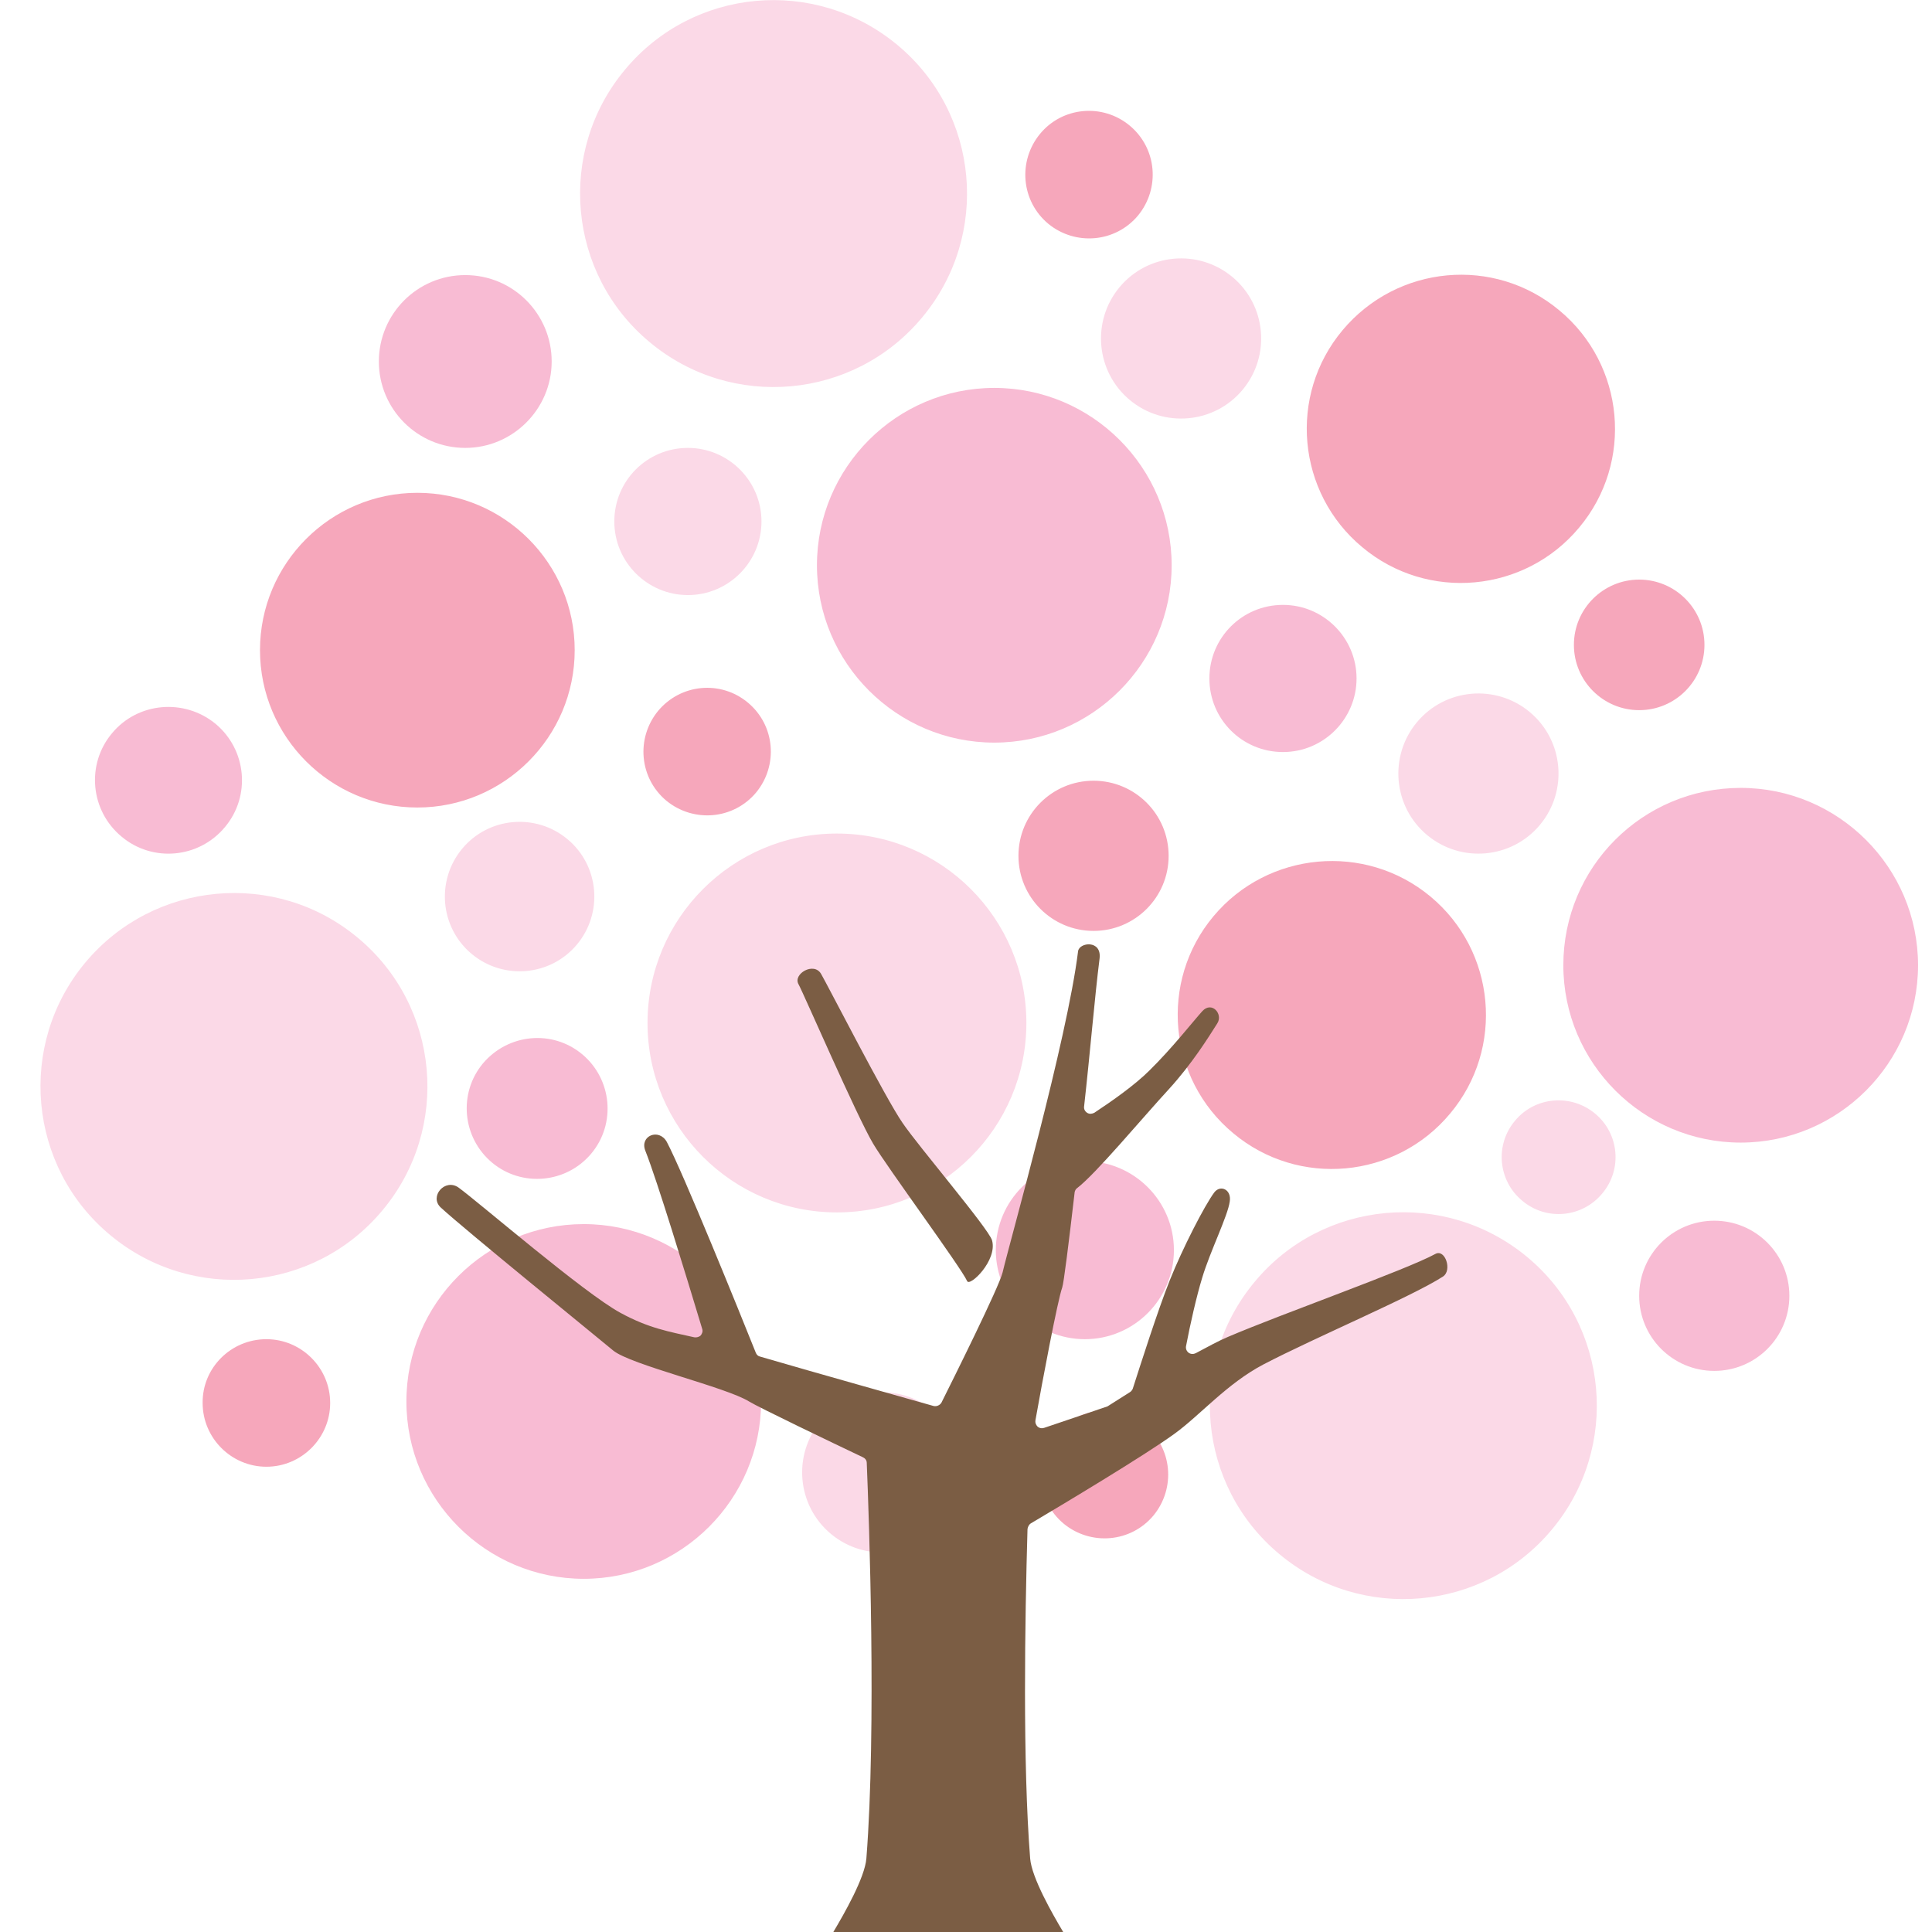
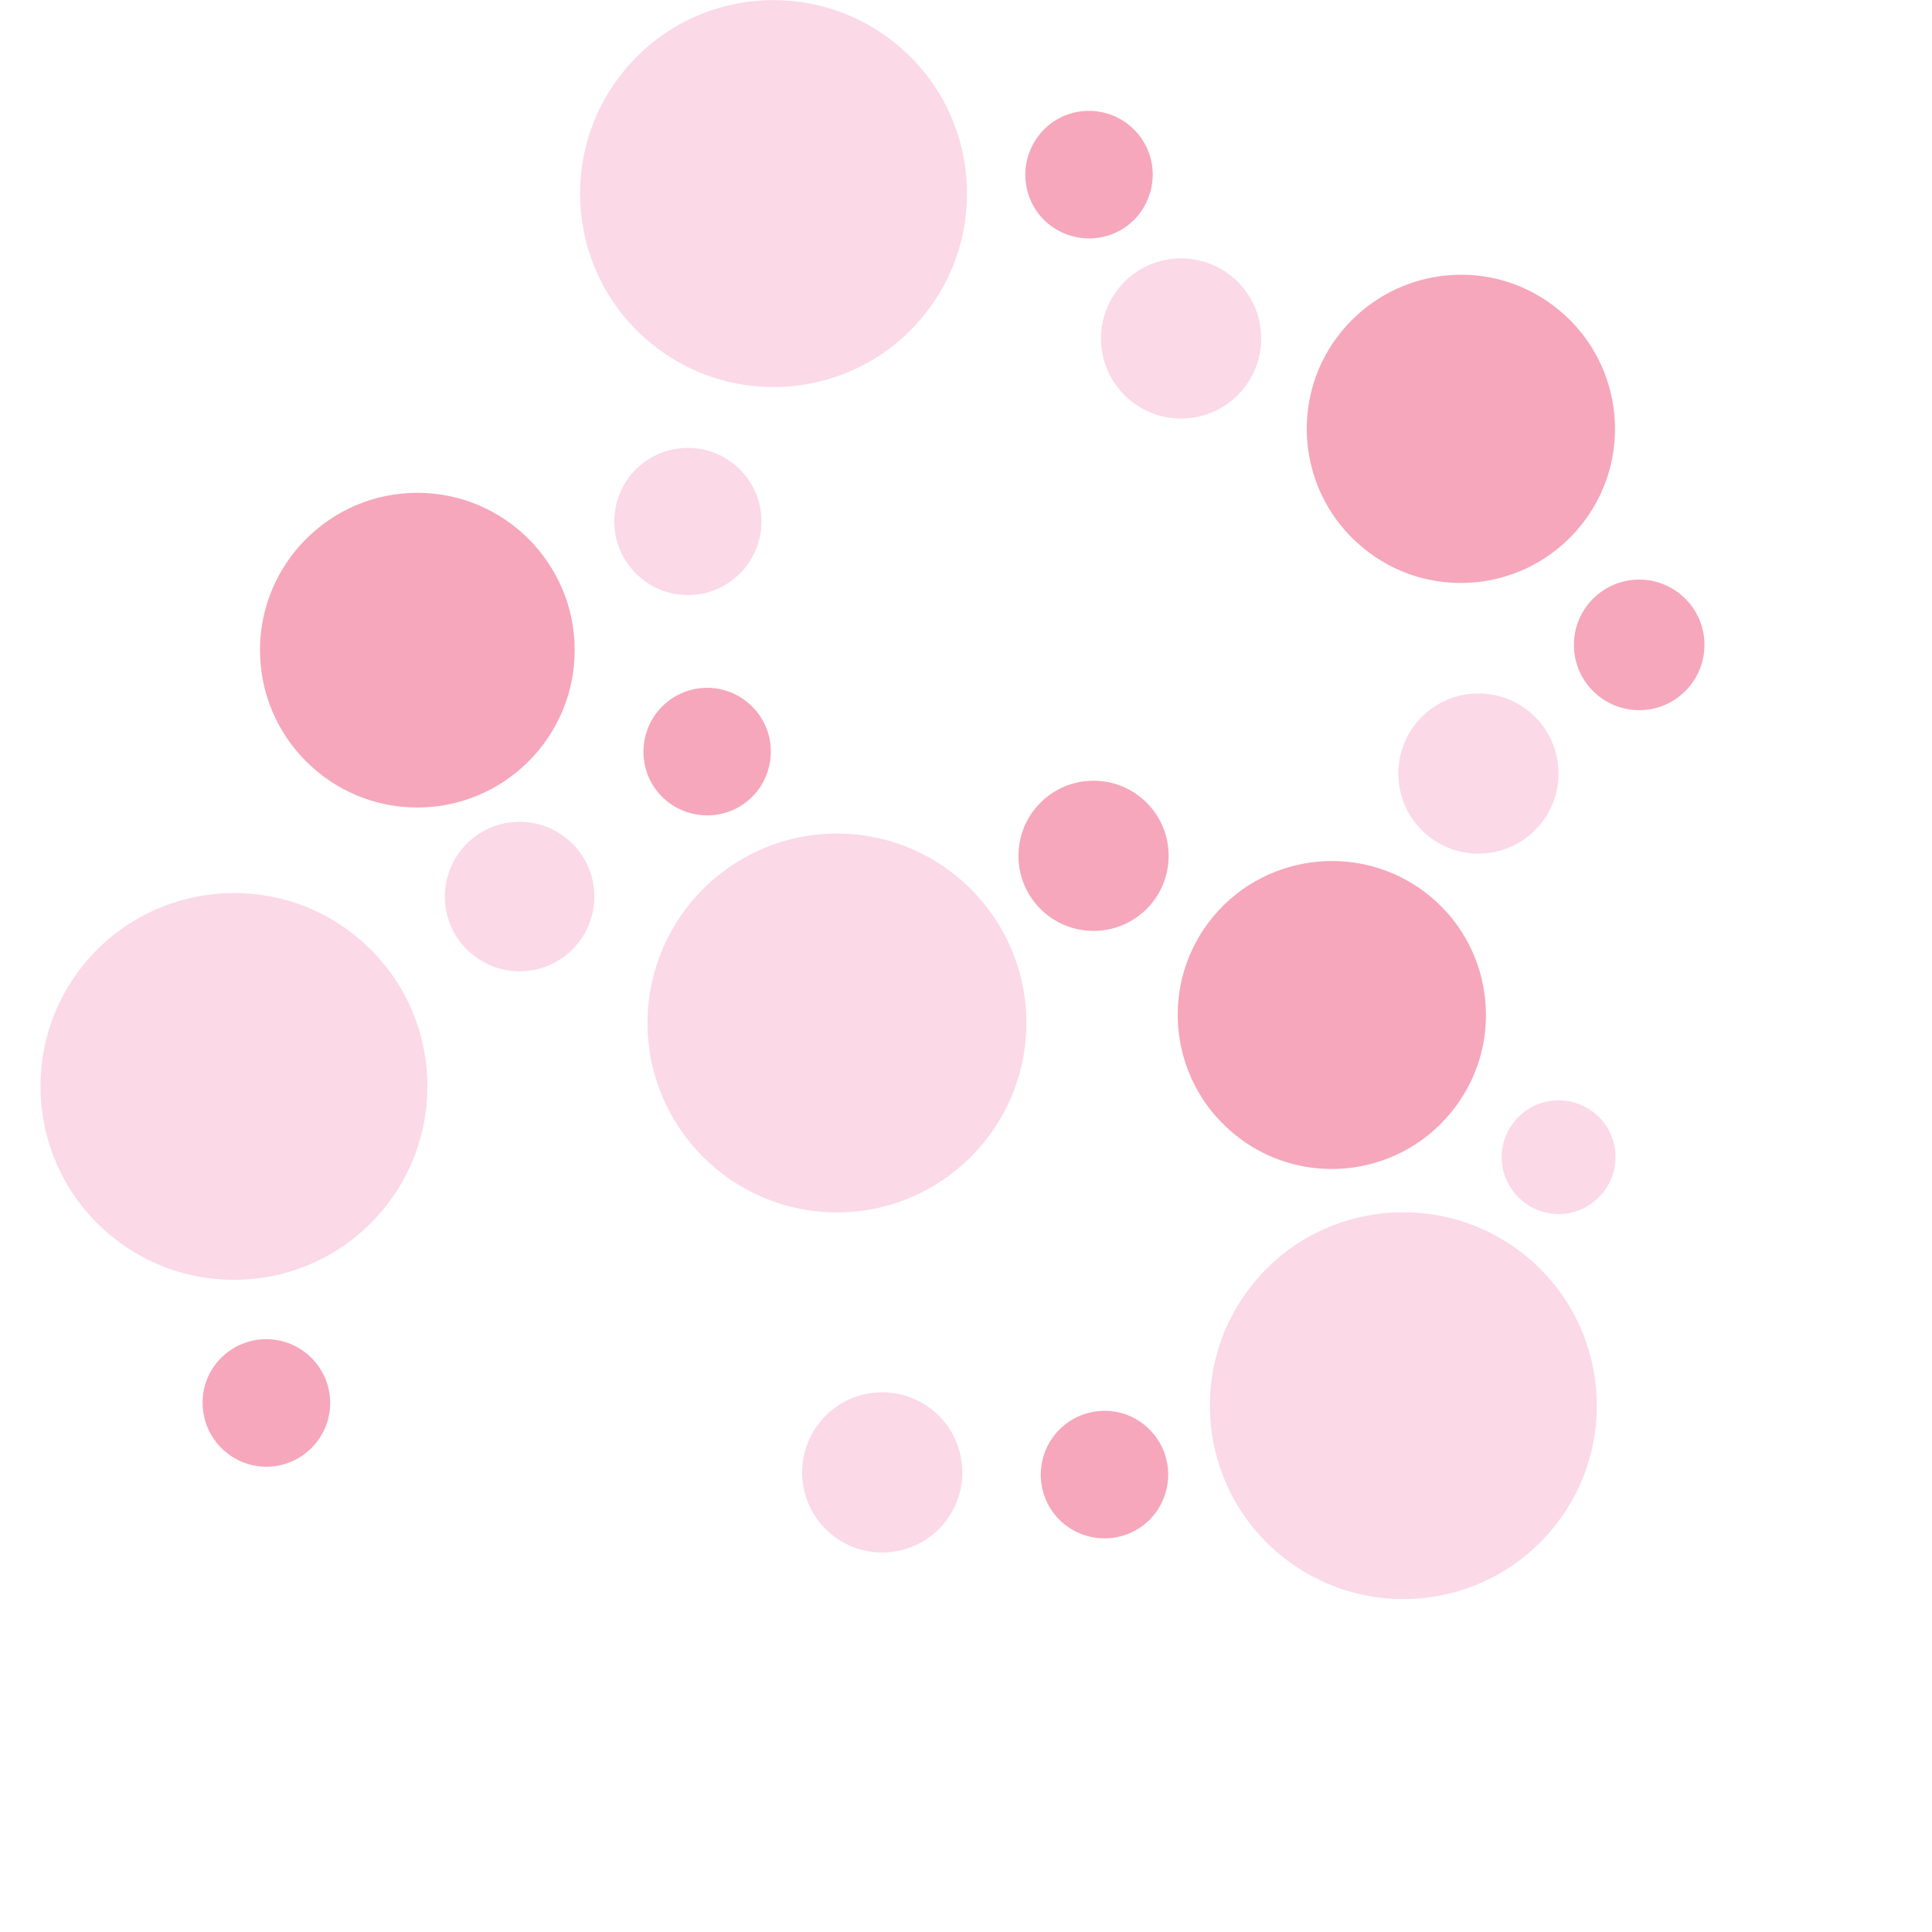
<svg xmlns="http://www.w3.org/2000/svg" version="1.1" id="Layer_1" x="0px" y="0px" viewBox="0 0 512 512" style="enable-background:new 0 0 512 512;" xml:space="preserve">
  <style type="text/css">
	.st0{fill-rule:evenodd;clip-rule:evenodd;fill:#FBD9E7;}
	.st1{fill-rule:evenodd;clip-rule:evenodd;fill:#F6A7BB;}
	.st2{fill-rule:evenodd;clip-rule:evenodd;fill:#F8BBD3;}
	.st3{fill-rule:evenodd;clip-rule:evenodd;fill:#7B5D44;}
</style>
  <path class="st0" d="M404.7,333.1c21.8,18.1,24.7,50.5,6.6,72.2c-18.1,21.8-50.5,24.7-72.2,6.6c-21.8-18.1-24.7-50.5-6.6-72.2  C350.5,318,382.9,315,404.7,333.1L404.7,333.1z M247.4,373.9c9,7.5,10.2,20.9,2.7,29.9c-7.5,9-20.9,10.2-29.9,2.7  c-9-7.5-10.2-20.9-2.7-29.9C225,367.6,238.4,366.4,247.4,373.9L247.4,373.9z M94.8,248.5c21.8,18.1,24.7,50.5,6.6,72.2  c-18.1,21.8-50.5,24.7-72.2,6.6c-21.8-18.1-24.7-50.5-6.6-72.2C40.7,233.4,73.1,230.4,94.8,248.5L94.8,248.5z M422.7,295.1  c6.4,5.3,7.3,14.8,1.9,21.2c-5.3,6.4-14.8,7.3-21.2,1.9c-6.4-5.3-7.3-14.8-1.9-21.2C406.8,290.6,416.3,289.8,422.7,295.1  L422.7,295.1z M221.8,220.9c27.7,0,50.2,22.5,50.2,50.2c0,27.7-22.5,50.2-50.2,50.2c-27.7,0-50.2-22.5-50.2-50.2  C171.6,243.4,194.1,220.9,221.8,220.9L221.8,220.9z M150.4,222.4c8.4,7,9.5,19.5,2.5,27.9c-7,8.4-19.5,9.5-27.9,2.5  c-8.4-7-9.5-19.5-2.5-27.9C129.5,216.5,142,215.4,150.4,222.4L150.4,222.4z M405.4,188.7c9,7.5,10.2,20.9,2.7,29.9  c-7.5,9-20.9,10.2-29.9,2.7c-9-7.5-10.2-20.9-2.7-29.9C383,182.4,396.4,181.2,405.4,188.7L405.4,188.7z M182.3,118.7  c10.7,0,19.5,8.7,19.5,19.5c0,10.7-8.7,19.5-19.5,19.5c-10.7,0-19.5-8.7-19.5-19.5C162.8,127.4,171.5,118.7,182.3,118.7L182.3,118.7  z M326.6,73.4c9,7.5,10.2,20.9,2.7,29.9c-7.5,9-20.9,10.2-29.9,2.7c-9-7.5-10.2-20.9-2.7-29.9C304.2,67.1,317.6,65.9,326.6,73.4  L326.6,73.4z M237.8,11.9c21.8,18.1,24.7,50.5,6.6,72.2c-18.1,21.8-50.5,24.7-72.2,6.6c-21.8-18.1-24.7-50.5-6.6-72.2  C183.7-3.3,216-6.2,237.8,11.9L237.8,11.9z" />
  <path class="st1" d="M303.5,377.8c7.2,6,8.1,16.6,2.2,23.8c-6,7.2-16.6,8.1-23.8,2.2c-7.2-6-8.1-16.6-2.2-23.8  C285.7,372.8,296.4,371.8,303.5,377.8L303.5,377.8z M70.6,354.9c9.3,0,16.9,7.6,16.9,16.9c0,9.3-7.6,16.9-16.9,16.9  c-9.3,0-16.9-7.6-16.9-16.9C53.6,362.5,61.2,354.9,70.6,354.9L70.6,354.9z M379.1,237.6c17.3,14.4,19.7,40.2,5.2,57.5  c-14.4,17.3-40.2,19.7-57.5,5.2c-17.3-14.4-19.7-40.2-5.2-57.5C336,225.6,361.8,223.2,379.1,237.6L379.1,237.6z M289.8,206.9  c11,0,19.9,8.9,19.9,19.9c0,11-8.9,19.9-19.9,19.9c-11,0-19.9-8.9-19.9-19.9C269.9,215.8,278.8,206.9,289.8,206.9L289.8,206.9z   M198.2,186.2c7.2,6,8.1,16.6,2.2,23.8c-6,7.2-16.6,8.1-23.8,2.2c-7.2-6-8.1-16.6-2.2-23.8C180.4,181.2,191,180.2,198.2,186.2  L198.2,186.2z M110.6,130.6c23,0,41.7,18.7,41.7,41.7c0,23-18.7,41.7-41.7,41.7c-23,0-41.7-18.7-41.7-41.7  C68.9,149.3,87.6,130.6,110.6,130.6L110.6,130.6z M434.4,153.6c9.5,0,17.3,7.7,17.3,17.3c0,9.5-7.7,17.3-17.3,17.3  c-9.5,0-17.3-7.7-17.3-17.3C417.1,161.3,424.9,153.6,434.4,153.6L434.4,153.6z M413.3,82.3c17.3,14.4,19.7,40.2,5.2,57.5  c-14.4,17.3-40.2,19.7-57.5,5.2c-17.3-14.4-19.7-40.2-5.2-57.5C370.3,70.2,396,67.8,413.3,82.3L413.3,82.3z M299.4,33.3  c7.2,6,8.1,16.6,2.2,23.8c-6,7.2-16.6,8.1-23.8,2.2c-7.2-6-8.1-16.6-2.2-23.8C281.5,28.3,292.2,27.3,299.4,33.3L299.4,33.3z" />
-   <path class="st2" d="M154.7,324.4c25.9,0,47,21.1,47,47c0,25.9-21.1,47-47,47s-47-21.1-47-47C107.7,345.4,128.8,324.4,154.7,324.4  L154.7,324.4z M454.3,323.5c11,0,19.9,8.9,19.9,19.9s-8.9,19.9-19.9,19.9c-11,0-19.9-8.9-19.9-19.9S443.3,323.5,454.3,323.5  L454.3,323.5z M287.5,307.7c13,0,23.6,10.6,23.6,23.6c0,13-10.6,23.6-23.6,23.6c-13,0-23.6-10.6-23.6-23.6  C263.9,318.2,274.5,307.7,287.5,307.7L287.5,307.7z M154.3,279.4c7.9,6.6,9,18.4,2.4,26.3c-6.6,7.9-18.4,9-26.3,2.4  c-7.9-6.6-9-18.4-2.4-26.3C134.7,273.9,146.4,272.8,154.3,279.4L154.3,279.4z M461.3,208.8c25.9,0,47,21.1,47,47  c0,25.9-21.1,47-47,47c-25.9,0-47-21.1-47-47C414.3,229.8,435.3,208.8,461.3,208.8L461.3,208.8z M57.1,191.8  c8.3,6.9,9.4,19.2,2.5,27.4c-6.9,8.3-19.2,9.4-27.4,2.5c-8.3-6.9-9.4-19.2-2.5-27.4C36.5,186.1,48.8,185,57.1,191.8L57.1,191.8z   M340,160.3c10.7,0,19.5,8.7,19.5,19.5c0,10.7-8.7,19.5-19.5,19.5s-19.5-8.7-19.5-19.5C320.5,169,329.2,160.3,340,160.3L340,160.3z   M263.5,102.8c25.9,0,47,21.1,47,47c0,25.9-21.1,47-47,47c-25.9,0-47-21.1-47-47C216.5,123.9,237.6,102.8,263.5,102.8L263.5,102.8z   M123.3,72.9c12.7,0,22.9,10.3,22.9,22.9s-10.3,22.9-22.9,22.9c-12.7,0-22.9-10.3-22.9-22.9S110.6,72.9,123.3,72.9L123.3,72.9z" />
-   <path class="st3" d="M247.4,372.6c0.8,0.2,1.7-0.2,2.1-0.9c3.1-6.2,15.3-30.7,16.2-34.5c2-8.5,17.1-61.6,20-85.1  c0.3-2.4,6.3-3.1,5.7,1.9c-1.3,10.3-2.5,24.9-4.1,39.2c-0.1,0.7,0.2,1.3,0.8,1.7c0.6,0.4,1.3,0.3,1.9,0c4.7-3.1,10.8-7.4,14.6-11.2  c6.1-6,11.3-12.7,14-15.7c2.5-2.8,5.6,0.7,4,3.2c-2.4,3.8-6.7,10.7-12.8,17.4c-7.1,7.7-19.4,22.5-24.4,26.3c0,0,0,0,0,0  c-0.3,0.2-0.5,0.6-0.6,1c-1.6,13.8-2.9,24.2-3.3,25.3c-1.2,3.3-5.3,25-7.1,35.2c-0.1,0.6,0.1,1.2,0.6,1.7c0.5,0.4,1.1,0.5,1.7,0.3  c5.4-1.8,16.8-5.7,16.8-5.7s2.4-1.5,6-3.8c0.3-0.2,0.6-0.6,0.7-0.9c1.9-5.9,6.6-20.7,9.8-28.7c3.4-8.5,9.2-19.8,11.8-23.3  c1.6-2.1,4.6-0.8,4.1,2.4c-0.5,3.8-5.2,13.2-7.3,20.2c-1.5,4.9-3.2,12.4-4.3,18.2c-0.1,0.7,0.2,1.3,0.7,1.7c0.6,0.4,1.3,0.4,1.9,0.1  c3.2-1.7,6.1-3.3,8.5-4.3c14.5-6.2,47.1-17.7,55-22c2.6-1.4,4.5,4.4,2,6c-8.2,5.3-33.8,16.1-47.6,23.3c-9.7,5.1-16.8,13.5-23.6,18.4  c-8,5.8-29.9,18.9-38,23.7c-0.5,0.3-0.8,0.9-0.9,1.5c-0.7,24.2-1.3,62,0.7,87.3c0.4,5.1,5.9,14.7,8.7,19.4c0.3,0.5,0.3,1.2,0,1.8  c-0.3,0.5-0.9,0.9-1.5,0.9c-10.9,0-46.9,0-57.8,0c-0.6,0-1.2-0.3-1.5-0.9c-0.3-0.5-0.3-1.2,0-1.8c2.8-4.7,8.3-14.3,8.7-19.4  c2.7-34.4,0.7-90.2,0.1-104.8c0-0.7-0.4-1.2-1-1.5c-7.8-3.7-27.8-13.3-30.2-14.8c-6.1-3.8-31.4-9.7-36-13.5  c-4.8-4-39.3-32-45.7-37.9c-3.1-2.9,1.1-7.8,4.7-5.3c5.5,4,33.3,28,42.9,33.2c7.5,4.1,12.9,5,19.6,6.5c0.6,0.1,1.3-0.1,1.7-0.5  c0.4-0.5,0.6-1.1,0.4-1.7c-4.5-14.9-11.9-39.2-15.1-47.3c-1.5-3.9,3.6-6,5.7-2.3c4.3,8.1,19.4,45.4,23.6,55.9c0.2,0.5,0.6,0.9,1.1,1  C216.8,364,239.7,370.4,247.4,372.6L247.4,372.6z M211.6,260.8c-1.5-2.7,4.1-6,6-2.7c1.8,3.1,17.2,33.2,21.6,39.5  c4.2,6.2,22.8,28,23.7,31.1c1.5,5.3-5.9,12.4-6.6,10.8c-1.6-3.6-21.3-30.3-24.9-36.4C227,295.7,212.8,262.9,211.6,260.8L211.6,260.8  z" />
</svg>